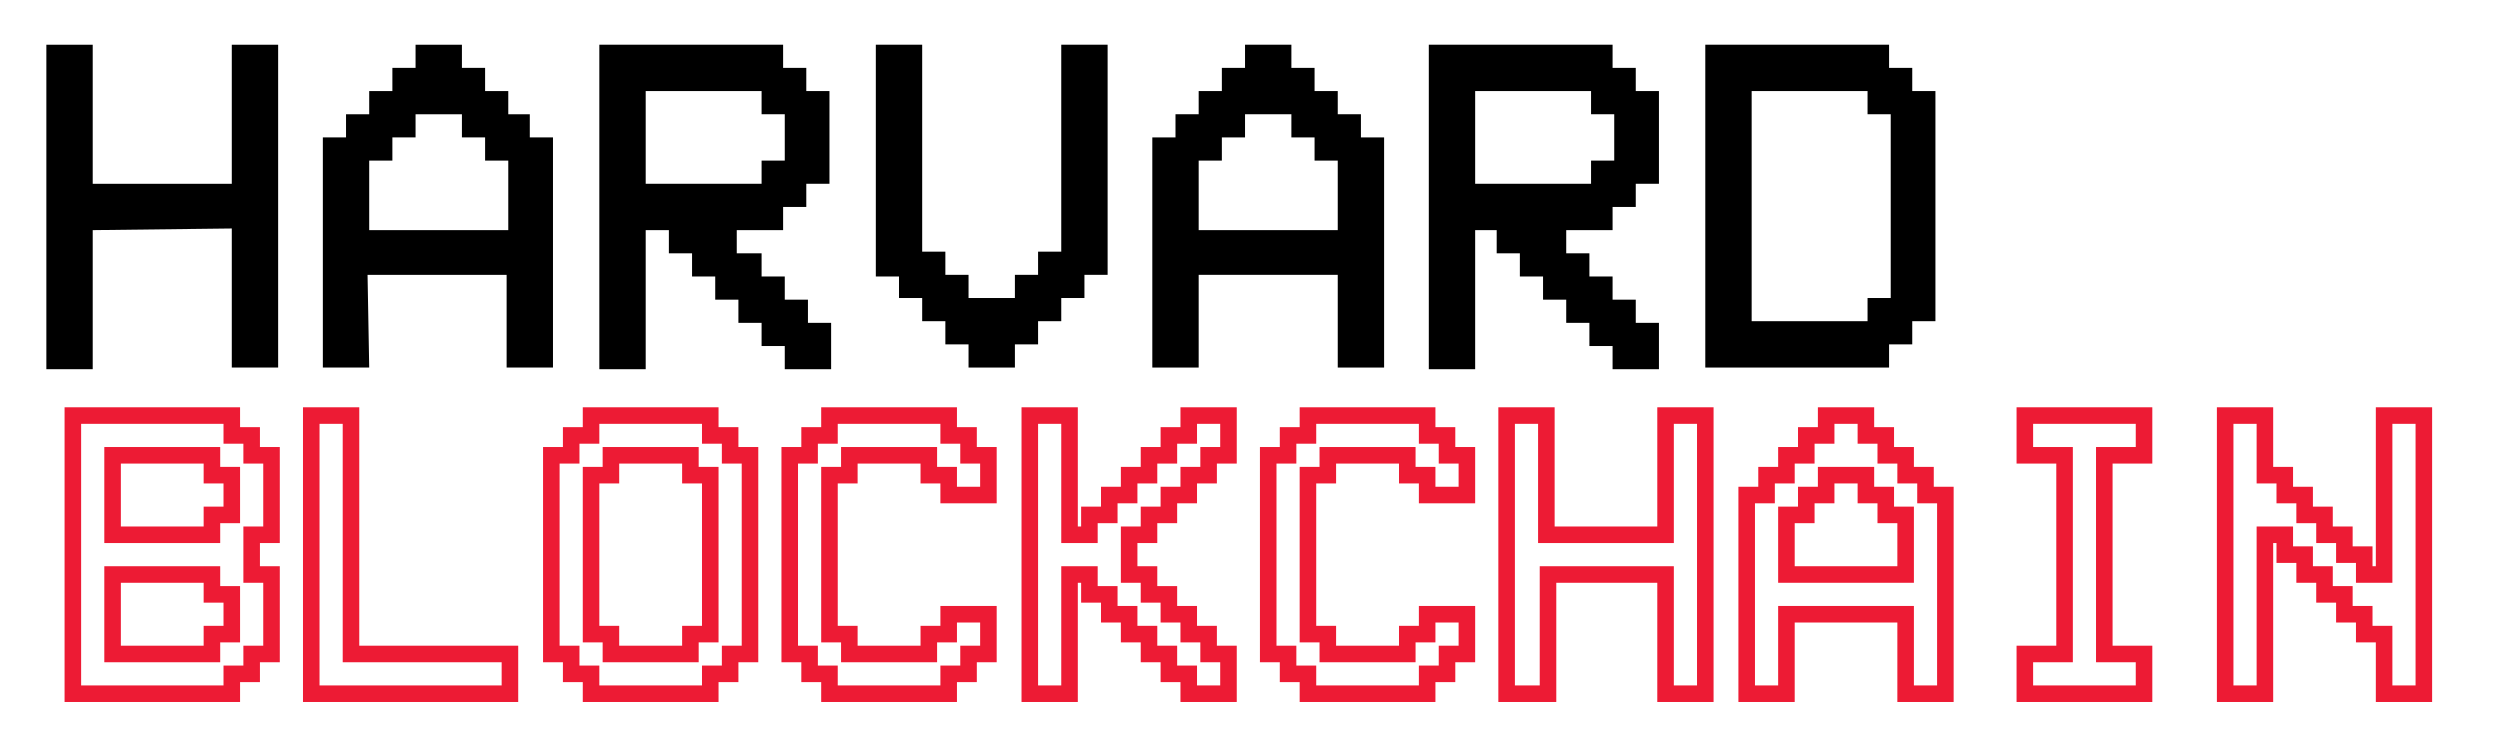
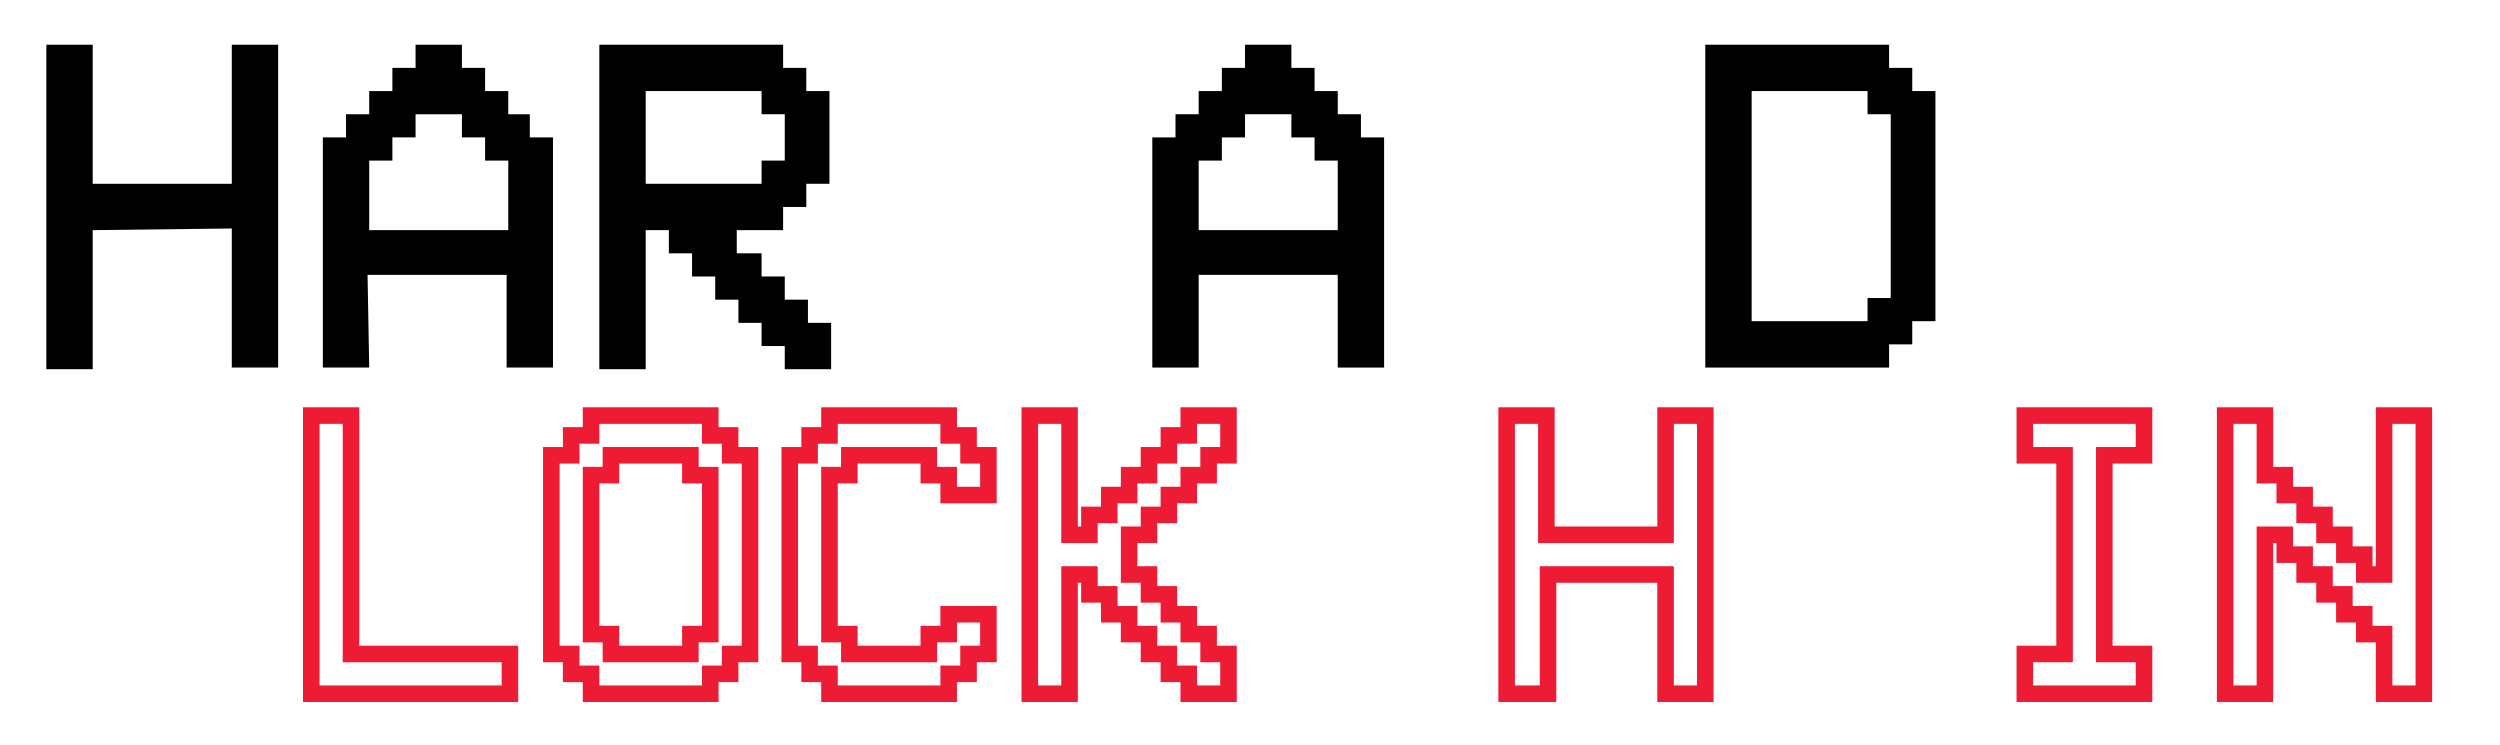
<svg xmlns="http://www.w3.org/2000/svg" width="151" height="45" viewBox="0 0 151 45" fill="none">
  <path d="M5.6 13.9V22.3H2.8V2.7H5.6V11.1H14V2.7H16.8V22.2H14V13.8L5.6 13.9Z" fill="black" />
  <path d="M22.3 22.2H19.5V8.3H20.9V6.9H22.3V5.5H23.7V4.1H25.1V2.7H27.9V4.1H29.3V5.5H30.7V6.9H32V8.3H33.4V22.2H30.6V16.6H22.2L22.3 22.2ZM22.3 13.9H30.7V9.7H29.3V8.3H27.9V6.9H25.1V8.3H23.7V9.7H22.3V13.9Z" fill="black" />
  <path d="M40.4 13.9H39V22.3H36.2V2.7H47.3V4.1H48.7V5.5H50.1V11.1H48.7V12.5H47.3V13.9H44.5V15.3H46V16.7H47.4V18.1H48.8V19.5H50.2V22.3H47.4V20.9H46V19.5H44.6V18.1H43.2V16.7H41.8V15.3H40.4V13.9ZM39 5.5V11.1H46V9.7H47.4V6.9H46V5.5H39Z" fill="black" />
-   <path d="M54.3 16.7H52.9V2.7H55.7V15.2H57.1V16.6H58.5V18H61.3V16.6H62.7V15.2H64.1V2.7H66.9V16.6H65.5V18H64.1V19.4H62.7V20.8H61.3V22.2H58.5V20.8H57.1V19.4H55.7V18H54.3V16.7Z" fill="black" />
  <path d="M72.4 22.2H69.6V8.3H71V6.9H72.4V5.5H73.8V4.1H75.2V2.7H78V4.1H79.4V5.5H80.8V6.9H82.2V8.3H83.6V22.2H80.8V16.6H72.4V22.2ZM72.4 13.9H80.8V9.7H79.4V8.3H78V6.9H75.2V8.3H73.8V9.7H72.4V13.9Z" fill="black" />
-   <path d="M90.5 13.9H89.1V22.3H86.3V2.7H97.4V4.1H98.8V5.5H100.2V11.1H98.8V12.5H97.4V13.9H94.6V15.3H96V16.7H97.4V18.1H98.8V19.5H100.2V22.3H97.4V20.9H96V19.5H94.6V18.1H93.2V16.7H91.8V15.3H90.4V13.9H90.5ZM89.1 5.5V11.1H96.1V9.7H97.5V6.9H96.1V5.5H89.1Z" fill="black" />
  <path d="M103 22.2V2.7H114.1V4.1H115.5V5.5H116.9V19.4H115.5V20.8H114.1V22.2H103ZM105.8 5.5V19.4H112.8V18H114.2V6.9H112.8V5.5H105.8Z" fill="black" />
-   <path d="M4.4 41.9V25.1H14V26.3H15.2V27.5H16.4V32.3H15.2V34.7H16.4V39.5H15.2V40.7H14V41.9H4.4V41.9ZM6.8 32.3H12.8V31.1H14V28.7H12.8V27.5H6.8V32.3V32.3ZM6.8 39.5H12.8V38.3H14V35.9H12.8V34.7H6.8V39.5V39.5Z" stroke="#ED1B34" />
  <path d="M18.8 41.9V25.1H21.2V39.5H30.8V41.9H18.8Z" stroke="#ED1B34" />
  <path d="M35.7 26.3V25.1H42.9V26.3H44.1V27.5H45.3V39.5H44.1V40.7H42.9V41.9H35.7V40.7H34.5V39.5H33.3V27.5H34.5V26.3H35.7ZM41.7 27.5H36.9V28.7H35.7V38.3H36.9V39.5H41.7V38.3H42.9V28.7H41.7V27.5Z" stroke="#ED1B34" />
  <path d="M51.3 39.5H56.1V38.3H57.3V37.1H59.7V39.5H58.5V40.7H57.3V41.9H50.1V40.7H48.9V39.5H47.7V27.5H48.9V26.3H50.1V25.1H57.3V26.3H58.5V27.5H59.7V29.9H57.3V28.7H56.1V27.5H51.3V28.7H50.1V38.3H51.3V39.5Z" stroke="#ED1B34" />
  <path d="M64.6 34.7V41.9H62.2V25.1H64.6V32.3H65.8V31.1H67V29.9H68.2V28.7H69.4V27.5H70.6V26.3H71.8V25.1H74.2V27.5H73V28.7H71.8V29.9H70.6V31.1H69.4V32.3H68.2V34.7H69.4V35.9H70.6V37.1H71.8V38.3H73V39.5H74.2V41.9H71.8V40.7H70.6V39.5H69.4V38.3H68.2V37.1H67V35.9H65.8V34.7H64.6V34.7Z" stroke="#ED1B34" />
-   <path d="M80.2 39.5H85V38.3H86.2V37.1H88.6V39.5H87.4V40.7H86.2V41.9H79V40.7H77.8V39.5H76.6V27.5H77.8V26.3H79V25.1H86.2V26.3H87.4V27.5H88.6V29.9H86.2V28.7H85V27.5H80.2V28.7H79V38.3H80.2V39.5Z" stroke="#ED1B34" />
  <path d="M93.5 34.7V41.9H91V25.1H93.4V32.3H100.6V25.1H103V41.9H100.6V34.7H93.5Z" stroke="#ED1B34" />
-   <path d="M107.9 41.9H105.5V29.9H106.7V28.7H107.9V27.5H109.1V26.3H110.3V25.1H112.7V26.3H113.9V27.5H115.1V28.7H116.3V29.9H117.5V41.9H115.1V37.1H107.9V41.9V41.9ZM107.9 34.7H115.1V31.1H113.9V29.9H112.7V28.7H110.3V29.9H109.1V31.1H107.9V34.7V34.7Z" stroke="#ED1B34" />
  <path d="M122.3 41.9V39.5H124.7V27.5H122.3V25.1H129.5V27.5H127.1V39.5H129.5V41.9H122.3Z" stroke="#ED1B34" />
  <path d="M136.8 32.3V41.9H134.4V25.1H136.8V28.7H138V29.9H139.2V31.1H140.4V32.3H141.6V33.5H142.8V34.7H144V25.1H146.4V41.9H144V38.3H142.8V37.1H141.6V35.9H140.4V34.7H139.2V33.5H138V32.3H136.8Z" stroke="#ED1B34" />
</svg>